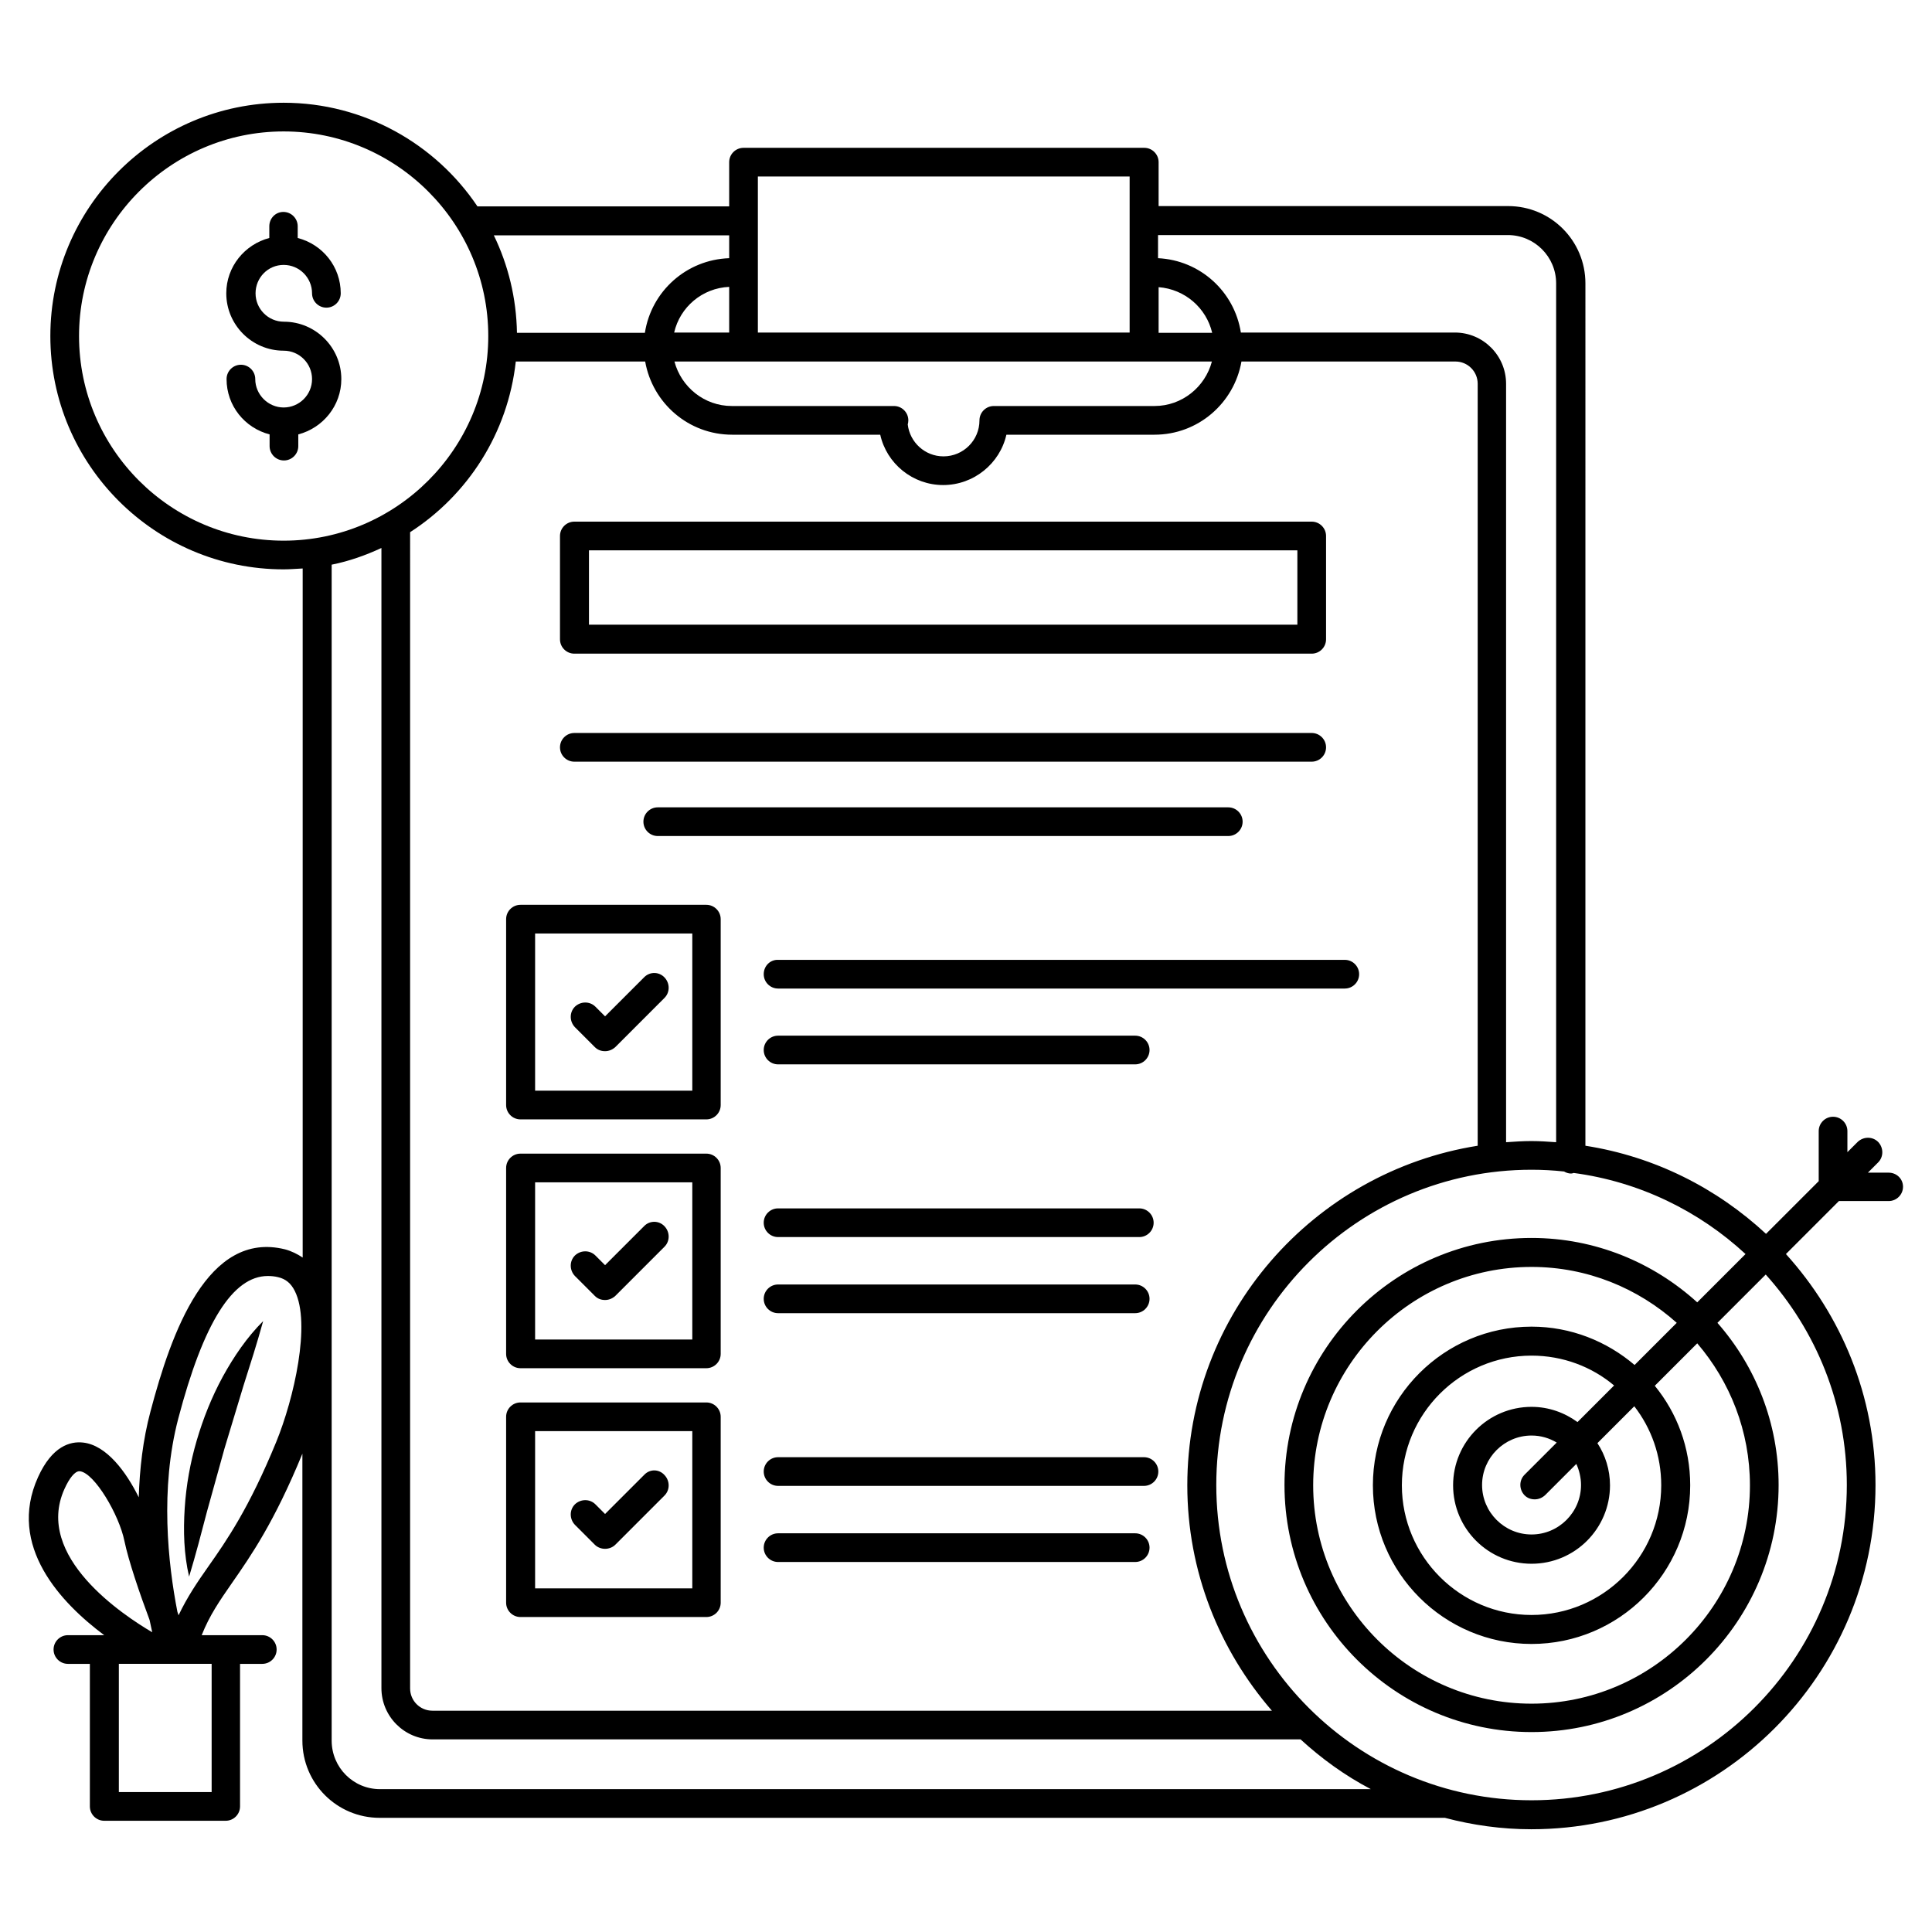
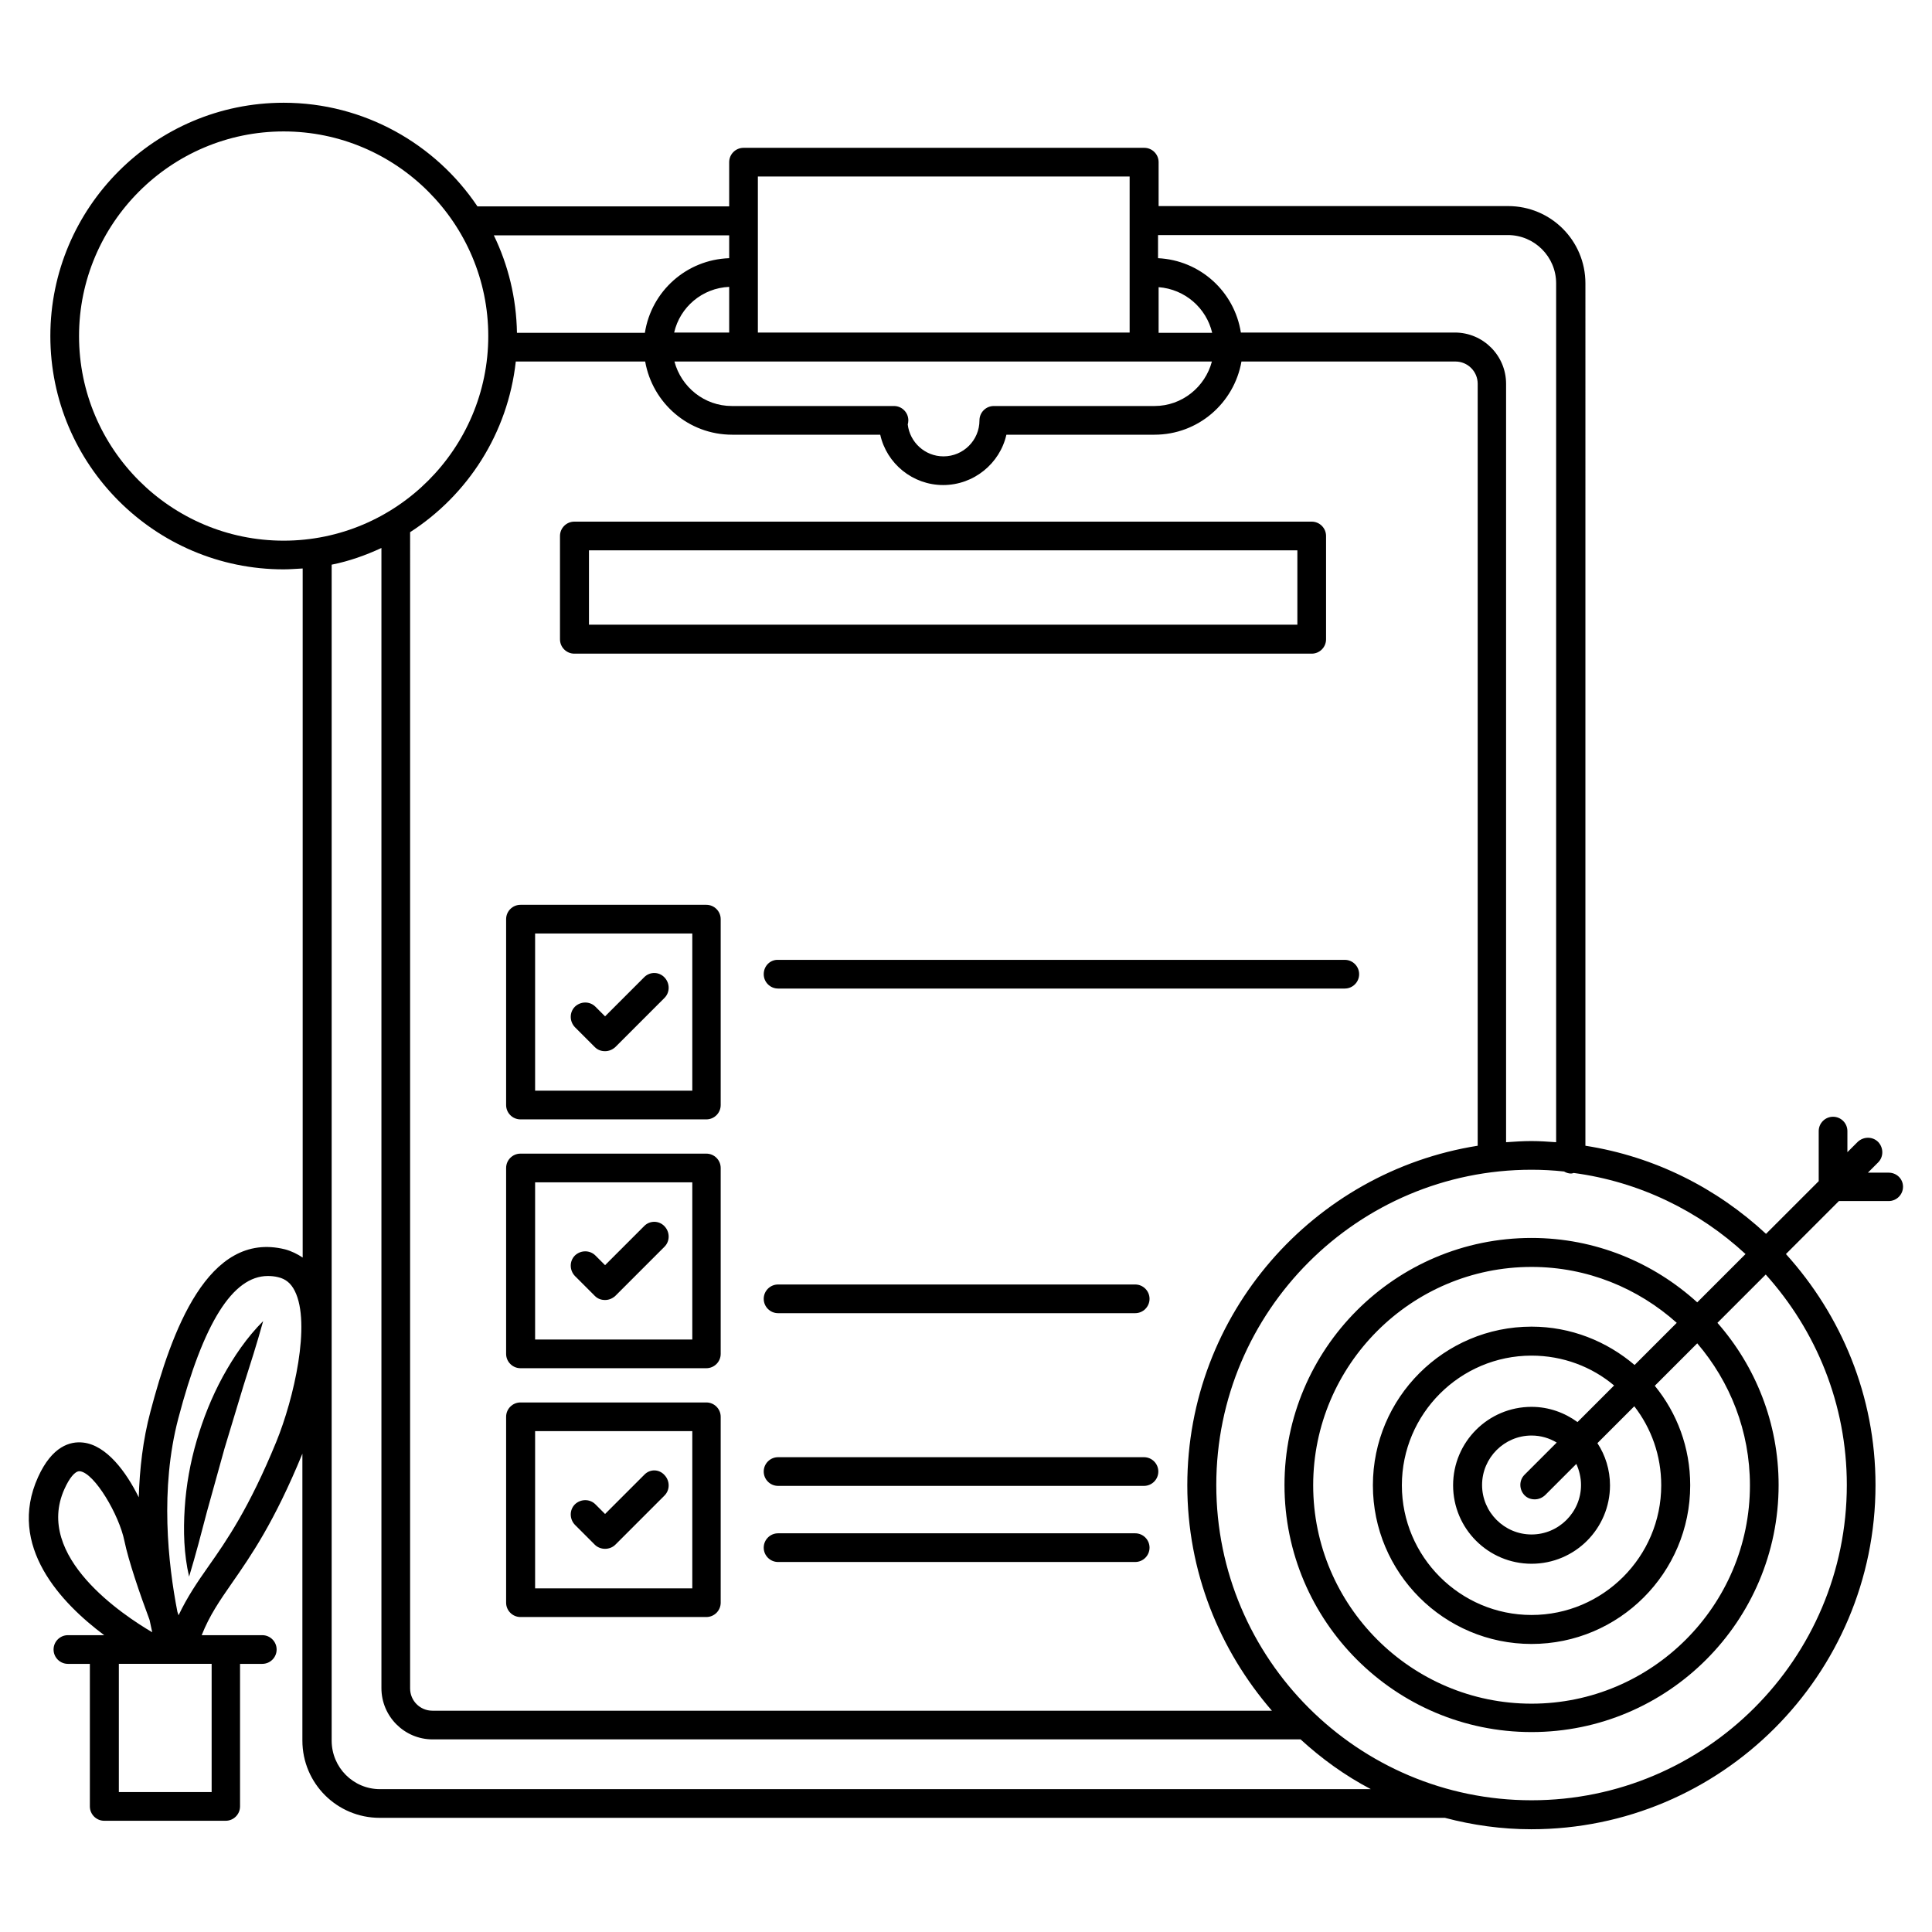
<svg xmlns="http://www.w3.org/2000/svg" x="0px" y="0px" viewBox="0 0 66 66" style="enable-background:new 0 0 66 66;" xml:space="preserve">
  <path d="M17.78,38.24h6.35c0.27,0,0.49-0.22,0.49-0.49V31.4c0-0.27-0.22-0.49-0.49-0.49h-6.35c-0.27,0-0.49,0.22-0.49,0.49v6.35  C17.29,38.02,17.51,38.24,17.78,38.24z M18.28,31.89h5.37v5.37h-5.37V31.89z" />
  <path d="M26.09,33.28c0,0.27,0.22,0.49,0.49,0.49h19.36c0.27,0,0.49-0.22,0.49-0.49s-0.22-0.49-0.49-0.49H26.58  C26.31,32.78,26.09,33,26.09,33.28z" />
-   <path d="M38.78,35.38h-12.2c-0.27,0-0.49,0.22-0.49,0.49c0,0.27,0.22,0.49,0.49,0.49h12.2c0.27,0,0.49-0.22,0.49-0.49  C39.27,35.6,39.05,35.38,38.78,35.38z" />
  <path d="M22.01,33.38l-1.34,1.34l-0.33-0.33c-0.19-0.19-0.5-0.19-0.7,0c-0.19,0.19-0.19,0.5,0,0.7l0.68,0.68  c0.1,0.1,0.22,0.14,0.35,0.14c0.13,0,0.25-0.05,0.35-0.14l1.68-1.68c0.19-0.19,0.19-0.5,0-0.7C22.51,33.19,22.2,33.19,22.01,33.38z" />
  <path d="M17.78,46.74h6.35c0.27,0,0.49-0.22,0.49-0.49V39.9c0-0.27-0.22-0.49-0.49-0.49h-6.35c-0.27,0-0.49,0.22-0.49,0.49v6.35  C17.29,46.52,17.51,46.74,17.78,46.74z M18.28,40.39h5.37v5.37h-5.37V40.39z" />
-   <path d="M38.92,41.28H26.58c-0.27,0-0.49,0.22-0.49,0.49c0,0.27,0.22,0.49,0.49,0.49h12.34c0.27,0,0.49-0.22,0.49-0.49  C39.41,41.5,39.19,41.28,38.92,41.28z" />
  <path d="M38.78,43.88h-12.2c-0.27,0-0.49,0.22-0.49,0.49c0,0.27,0.22,0.49,0.49,0.49h12.2c0.27,0,0.49-0.22,0.49-0.49  C39.27,44.1,39.05,43.88,38.78,43.88z" />
  <path d="M22.01,41.88l-1.34,1.34l-0.33-0.33c-0.19-0.19-0.5-0.19-0.7,0c-0.19,0.19-0.19,0.5,0,0.7l0.68,0.68  c0.1,0.1,0.22,0.14,0.35,0.14c0.13,0,0.25-0.05,0.35-0.14l1.68-1.68c0.19-0.19,0.19-0.5,0-0.7C22.51,41.69,22.2,41.69,22.01,41.88z" />
  <path d="M17.78,55.24h6.35c0.27,0,0.49-0.22,0.49-0.49V48.4c0-0.27-0.22-0.49-0.49-0.49h-6.35c-0.27,0-0.49,0.22-0.49,0.49v6.35  C17.29,55.02,17.51,55.24,17.78,55.24z M18.28,48.89h5.37v5.37h-5.37V48.89z" />
  <path d="M39.08,49.78h-12.5c-0.27,0-0.49,0.22-0.49,0.49s0.22,0.49,0.49,0.49h12.5c0.27,0,0.49-0.22,0.49-0.49  S39.35,49.78,39.08,49.78z" />
  <path d="M38.78,52.38h-12.2c-0.27,0-0.49,0.22-0.49,0.49c0,0.27,0.22,0.49,0.49,0.49h12.2c0.27,0,0.49-0.22,0.49-0.49  C39.27,52.6,39.05,52.38,38.78,52.38z" />
  <path d="M22.01,50.38l-1.34,1.34l-0.33-0.33c-0.19-0.19-0.5-0.19-0.7,0c-0.19,0.19-0.19,0.5,0,0.7l0.68,0.68  c0.09,0.09,0.22,0.14,0.35,0.14s0.26-0.05,0.35-0.14l1.68-1.68c0.19-0.19,0.19-0.5,0-0.7C22.51,50.18,22.2,50.18,22.01,50.38z" />
  <path d="M64.52,40.06l-0.71,0l0.35-0.35c0.19-0.19,0.19-0.5,0-0.7c-0.19-0.19-0.5-0.19-0.7,0l-0.35,0.35v-0.72  c0-0.27-0.22-0.49-0.49-0.49c-0.27,0-0.49,0.22-0.49,0.49v1.71l-1.8,1.8c-1.68-1.56-3.8-2.64-6.17-3.01V9.68  c0-1.46-1.18-2.64-2.64-2.64H39.58V5.54c0-0.27-0.22-0.49-0.49-0.49H25.4c-0.27,0-0.49,0.22-0.49,0.49v1.51h-8.6  c-1.43-2.13-3.87-3.54-6.62-3.54c-4.4,0-7.97,3.58-7.97,7.97c0,4.4,3.58,7.97,7.97,7.97c0.22,0,0.43-0.02,0.65-0.03v23.54  c-0.18-0.12-0.38-0.22-0.6-0.28c-2.65-0.66-3.89,2.85-4.6,5.54c-0.26,0.97-0.37,1.97-0.4,2.93c-0.43-0.87-1.1-1.78-1.9-1.87  c-0.44-0.05-1.06,0.12-1.54,1.18c-1.07,2.36,0.8,4.31,2.26,5.4H3.56c0,0,0,0-0.01,0H2.32c-0.27,0-0.49,0.22-0.49,0.49  c0,0.27,0.22,0.49,0.49,0.49h0.75v4.87c0,0.27,0.22,0.49,0.49,0.49h4.15c0.27,0,0.49-0.22,0.49-0.49v-4.87h0.76  c0.27,0,0.49-0.22,0.49-0.49c0-0.27-0.22-0.49-0.49-0.49H7.72c0,0,0,0-0.01,0H6.89c0.27-0.68,0.61-1.17,1.04-1.79  c0.64-0.92,1.44-2.07,2.4-4.41v9.8c0,1.46,1.18,2.64,2.64,2.64h36.39c0.95,0.25,1.93,0.39,2.95,0.39c6.48,0,11.76-5.27,11.76-11.76  c0-3.04-1.17-5.8-3.06-7.89l1.81-1.81l1.7,0c0,0,0,0,0,0c0.27,0,0.49-0.22,0.49-0.49S64.79,40.06,64.52,40.06z M2.2,50.87  c0.17-0.38,0.36-0.61,0.51-0.61c0.01,0,0.01,0,0.02,0c0.5,0.06,1.34,1.49,1.52,2.38c0.14,0.68,0.53,1.82,0.86,2.7  c0.03,0.15,0.06,0.29,0.09,0.42C4.23,55.19,1.16,53.18,2.2,50.87z M7.23,61.22H4.06v-4.38h1.22h0.76h1.19V61.22z M9.44,49.25  c-0.93,2.27-1.7,3.38-2.32,4.26c-0.38,0.54-0.72,1.04-1.02,1.67c-0.01-0.04-0.03-0.08-0.04-0.12c-0.32-1.64-0.6-4.2,0.03-6.6  c0.86-3.27,1.86-4.87,3.06-4.87c0.11,0,0.23,0.01,0.35,0.04c0.26,0.06,0.44,0.21,0.57,0.47C10.63,45.21,10.04,47.78,9.44,49.25z   M51.51,8.03c0.91,0,1.65,0.74,1.65,1.65v29.34c-0.28-0.02-0.56-0.04-0.85-0.04c-0.29,0-0.57,0.02-0.86,0.04V13.11  c0-0.96-0.78-1.75-1.75-1.75h-7.31c-0.22-1.4-1.39-2.47-2.83-2.54V8.03H51.51z M14.01,18.18c1.97-1.27,3.34-3.38,3.61-5.83h4.42  c0.25,1.42,1.48,2.5,2.97,2.5h5.06c0.22,0.99,1.11,1.72,2.15,1.72c1.05,0,1.94-0.74,2.16-1.72h5.06c1.49,0,2.72-1.08,2.97-2.5h7.31  c0.42,0,0.76,0.34,0.76,0.76v26.03c-5.61,0.89-9.92,5.74-9.92,11.6c0,2.95,1.1,5.63,2.89,7.7H14.77c-0.42,0-0.76-0.34-0.76-0.76  V18.18z M24.91,11.36h-1.88c0.2-0.87,0.96-1.52,1.88-1.56V11.36z M25.4,12.35C25.4,12.35,25.4,12.35,25.4,12.35l13.69,0  c0,0,0,0,0.01,0h2.3c-0.23,0.87-1.02,1.52-1.96,1.52h-5.49c-0.27,0-0.49,0.22-0.49,0.49c0,0.68-0.55,1.23-1.23,1.23  c-0.63,0-1.15-0.48-1.22-1.09c0.01-0.04,0.02-0.09,0.02-0.14c0-0.27-0.22-0.49-0.49-0.49H25c-0.94,0-1.73-0.65-1.96-1.52H25.4z   M39.58,9.81c0.9,0.07,1.63,0.71,1.83,1.56h-1.83V9.81z M25.89,6.03h12.7v5.33h-12.7V6.03z M24.91,8.03v0.79  c-1.46,0.05-2.66,1.13-2.88,2.55h-4.37c-0.02-1.19-0.3-2.32-0.79-3.33H24.91z M2.7,11.48c0-3.85,3.14-6.99,6.99-6.99  s6.99,3.14,6.99,6.99s-3.14,6.99-6.99,6.99S2.7,15.34,2.7,11.48z M12.98,61.12c-0.91,0-1.65-0.74-1.65-1.66V19.29  c0.6-0.12,1.16-0.32,1.7-0.57v38.95c0,0.96,0.78,1.75,1.75,1.75h29.65c0.72,0.66,1.52,1.24,2.4,1.7H12.98z M63.09,50.73  c0,5.94-4.83,10.77-10.77,10.77s-10.77-4.83-10.77-10.77s4.83-10.77,10.77-10.77c0.37,0,0.74,0.02,1.11,0.06  c0.07,0.04,0.15,0.07,0.24,0.07c0.03,0,0.06-0.01,0.09-0.02c2.25,0.3,4.28,1.3,5.87,2.77l-1.65,1.65c-1.5-1.36-3.48-2.2-5.66-2.2  c-4.66,0-8.44,3.79-8.44,8.44c0,4.66,3.79,8.44,8.44,8.44c4.66,0,8.44-3.79,8.44-8.44c0-2.12-0.79-4.06-2.09-5.54l1.65-1.65  C62.04,45.45,63.09,47.97,63.09,50.73z M54.01,50.73c0,0.93-0.76,1.69-1.69,1.69c-0.93,0-1.69-0.76-1.69-1.69  c0-0.93,0.76-1.69,1.69-1.69c0.32,0,0.61,0.09,0.86,0.24l-1.1,1.1c-0.19,0.19-0.19,0.5,0,0.7c0.1,0.1,0.22,0.14,0.35,0.14  c0.13,0,0.25-0.05,0.35-0.14l1.07-1.07C53.95,50.23,54.01,50.48,54.01,50.73z M53.89,48.58c-0.44-0.32-0.98-0.52-1.57-0.52  c-1.48,0-2.68,1.2-2.68,2.68c0,1.48,1.2,2.68,2.68,2.68c1.48,0,2.68-1.2,2.68-2.68c0-0.53-0.16-1.03-0.43-1.44l1.26-1.26  c0.58,0.75,0.92,1.68,0.92,2.7c0,2.44-1.99,4.43-4.43,4.43s-4.43-1.99-4.43-4.43c0-2.44,1.99-4.43,4.43-4.43  c1.07,0,2.06,0.38,2.82,1.02L53.89,48.58z M55.84,46.63c-0.95-0.81-2.18-1.31-3.52-1.31c-2.99,0-5.42,2.43-5.42,5.42  c0,2.99,2.43,5.42,5.42,5.42c2.99,0,5.42-2.43,5.42-5.42c0-1.29-0.45-2.47-1.21-3.4l1.45-1.45c1.12,1.31,1.8,3,1.8,4.85  c0,4.11-3.35,7.46-7.46,7.46s-7.46-3.35-7.46-7.46c0-4.11,3.35-7.46,7.46-7.46c1.91,0,3.64,0.73,4.96,1.91L55.84,46.63z" />
  <path d="M19.62,22.33h25.19c0.27,0,0.49-0.22,0.49-0.49v-3.53c0-0.27-0.22-0.49-0.49-0.49H19.62c-0.27,0-0.49,0.22-0.49,0.49v3.53  C19.13,22.11,19.35,22.33,19.62,22.33z M20.12,18.8h24.2v2.54h-24.2V18.8z" />
-   <path d="M19.62,26.02h25.19c0.27,0,0.49-0.22,0.49-0.49c0-0.27-0.22-0.49-0.49-0.49H19.62c-0.27,0-0.49,0.22-0.49,0.49  C19.13,25.8,19.35,26.02,19.62,26.02z" />
-   <path d="M42.45,28.07c0-0.27-0.22-0.49-0.49-0.49H22.47c-0.27,0-0.49,0.22-0.49,0.49c0,0.27,0.22,0.49,0.49,0.49h19.49  C42.23,28.56,42.45,28.34,42.45,28.07z" />
  <path d="M6.72,49.21c-0.22,0.75-0.36,1.53-0.41,2.31c-0.05,0.78-0.03,1.57,0.15,2.34c0.23-0.76,0.42-1.49,0.61-2.22l0.6-2.16  l0.65-2.15c0.23-0.72,0.46-1.44,0.67-2.2c-0.56,0.56-1,1.21-1.38,1.9C7.23,47.73,6.94,48.46,6.72,49.21z" />
-   <path d="M9.69,9.05c0.54,0,0.97,0.44,0.97,0.97c0,0.27,0.22,0.49,0.49,0.49c0.27,0,0.49-0.22,0.49-0.49c0-0.91-0.62-1.67-1.47-1.89  v-0.4c0-0.27-0.22-0.49-0.49-0.49S9.2,7.46,9.2,7.73v0.4c-0.84,0.22-1.47,0.98-1.47,1.89c0,1.08,0.88,1.96,1.96,1.96  c0.54,0,0.97,0.44,0.97,0.97c0,0.54-0.44,0.97-0.97,0.97s-0.97-0.44-0.97-0.97c0-0.27-0.22-0.49-0.49-0.49  c-0.27,0-0.49,0.22-0.49,0.49c0,0.91,0.62,1.67,1.47,1.89v0.4c0,0.27,0.22,0.49,0.49,0.49s0.49-0.22,0.49-0.49v-0.4  c0.84-0.22,1.47-0.98,1.47-1.89c0-1.08-0.88-1.96-1.96-1.96c-0.54,0-0.97-0.44-0.97-0.97S9.15,9.05,9.69,9.05z" />
</svg>